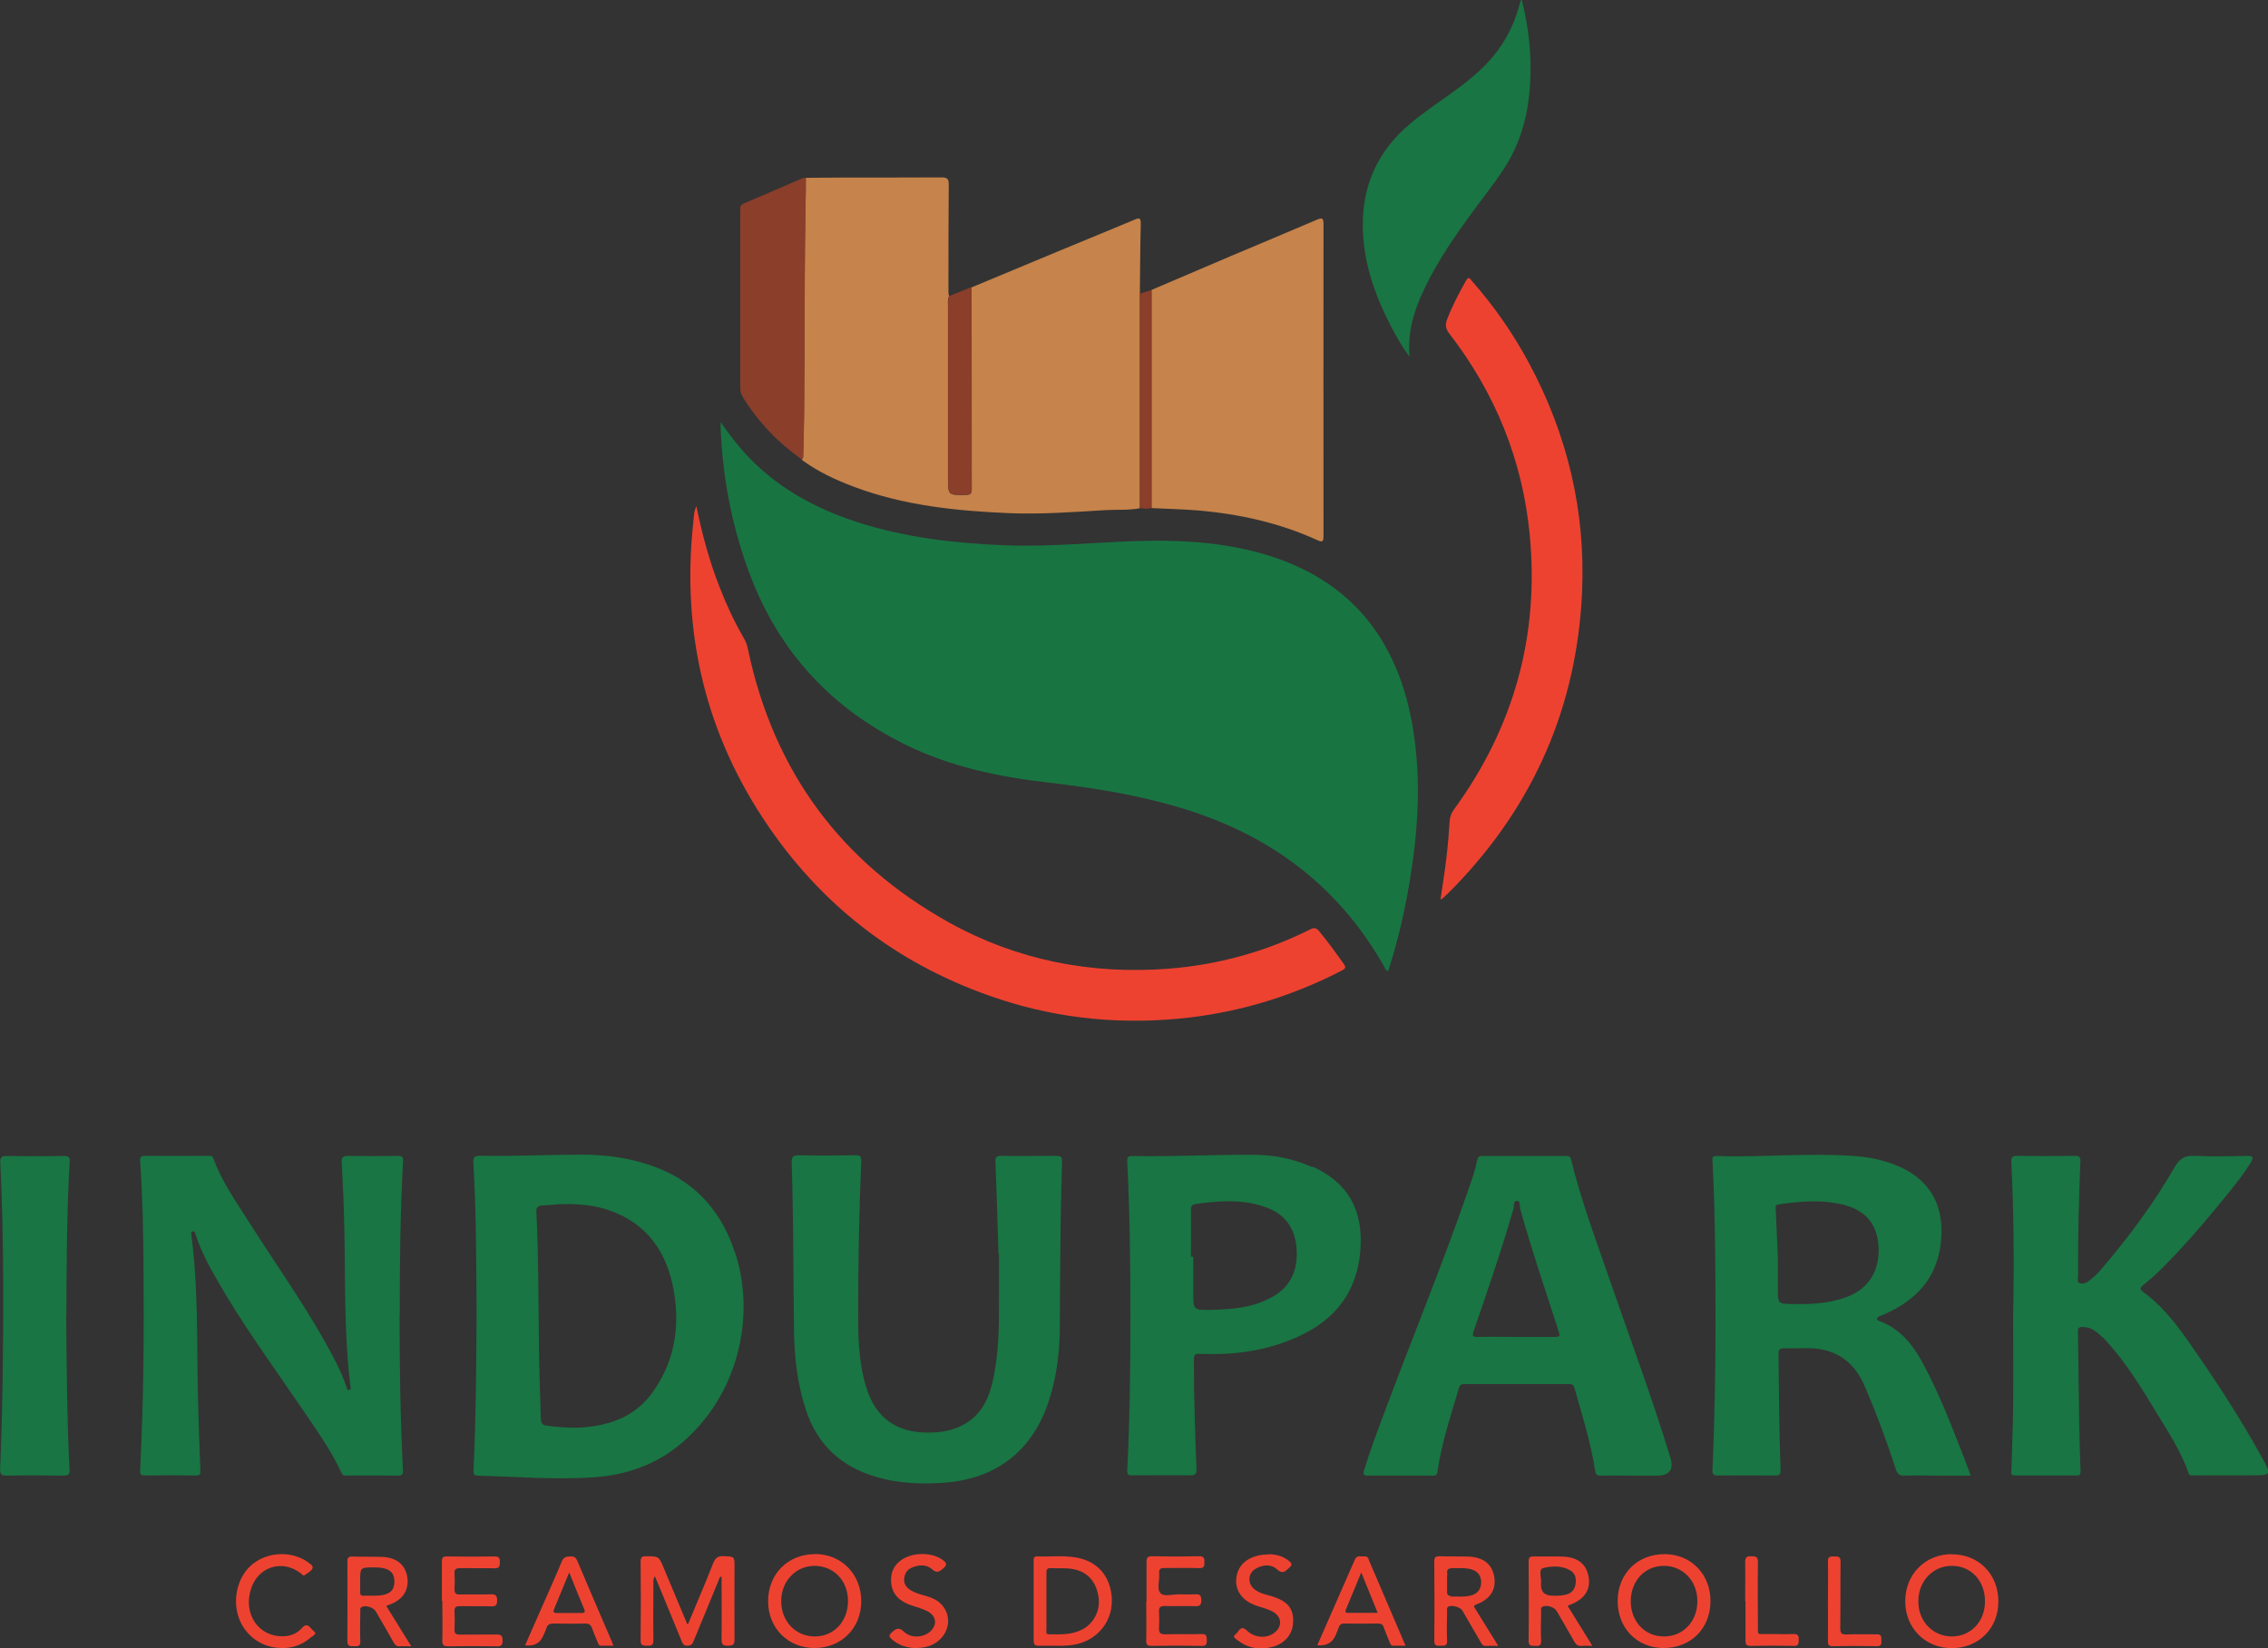
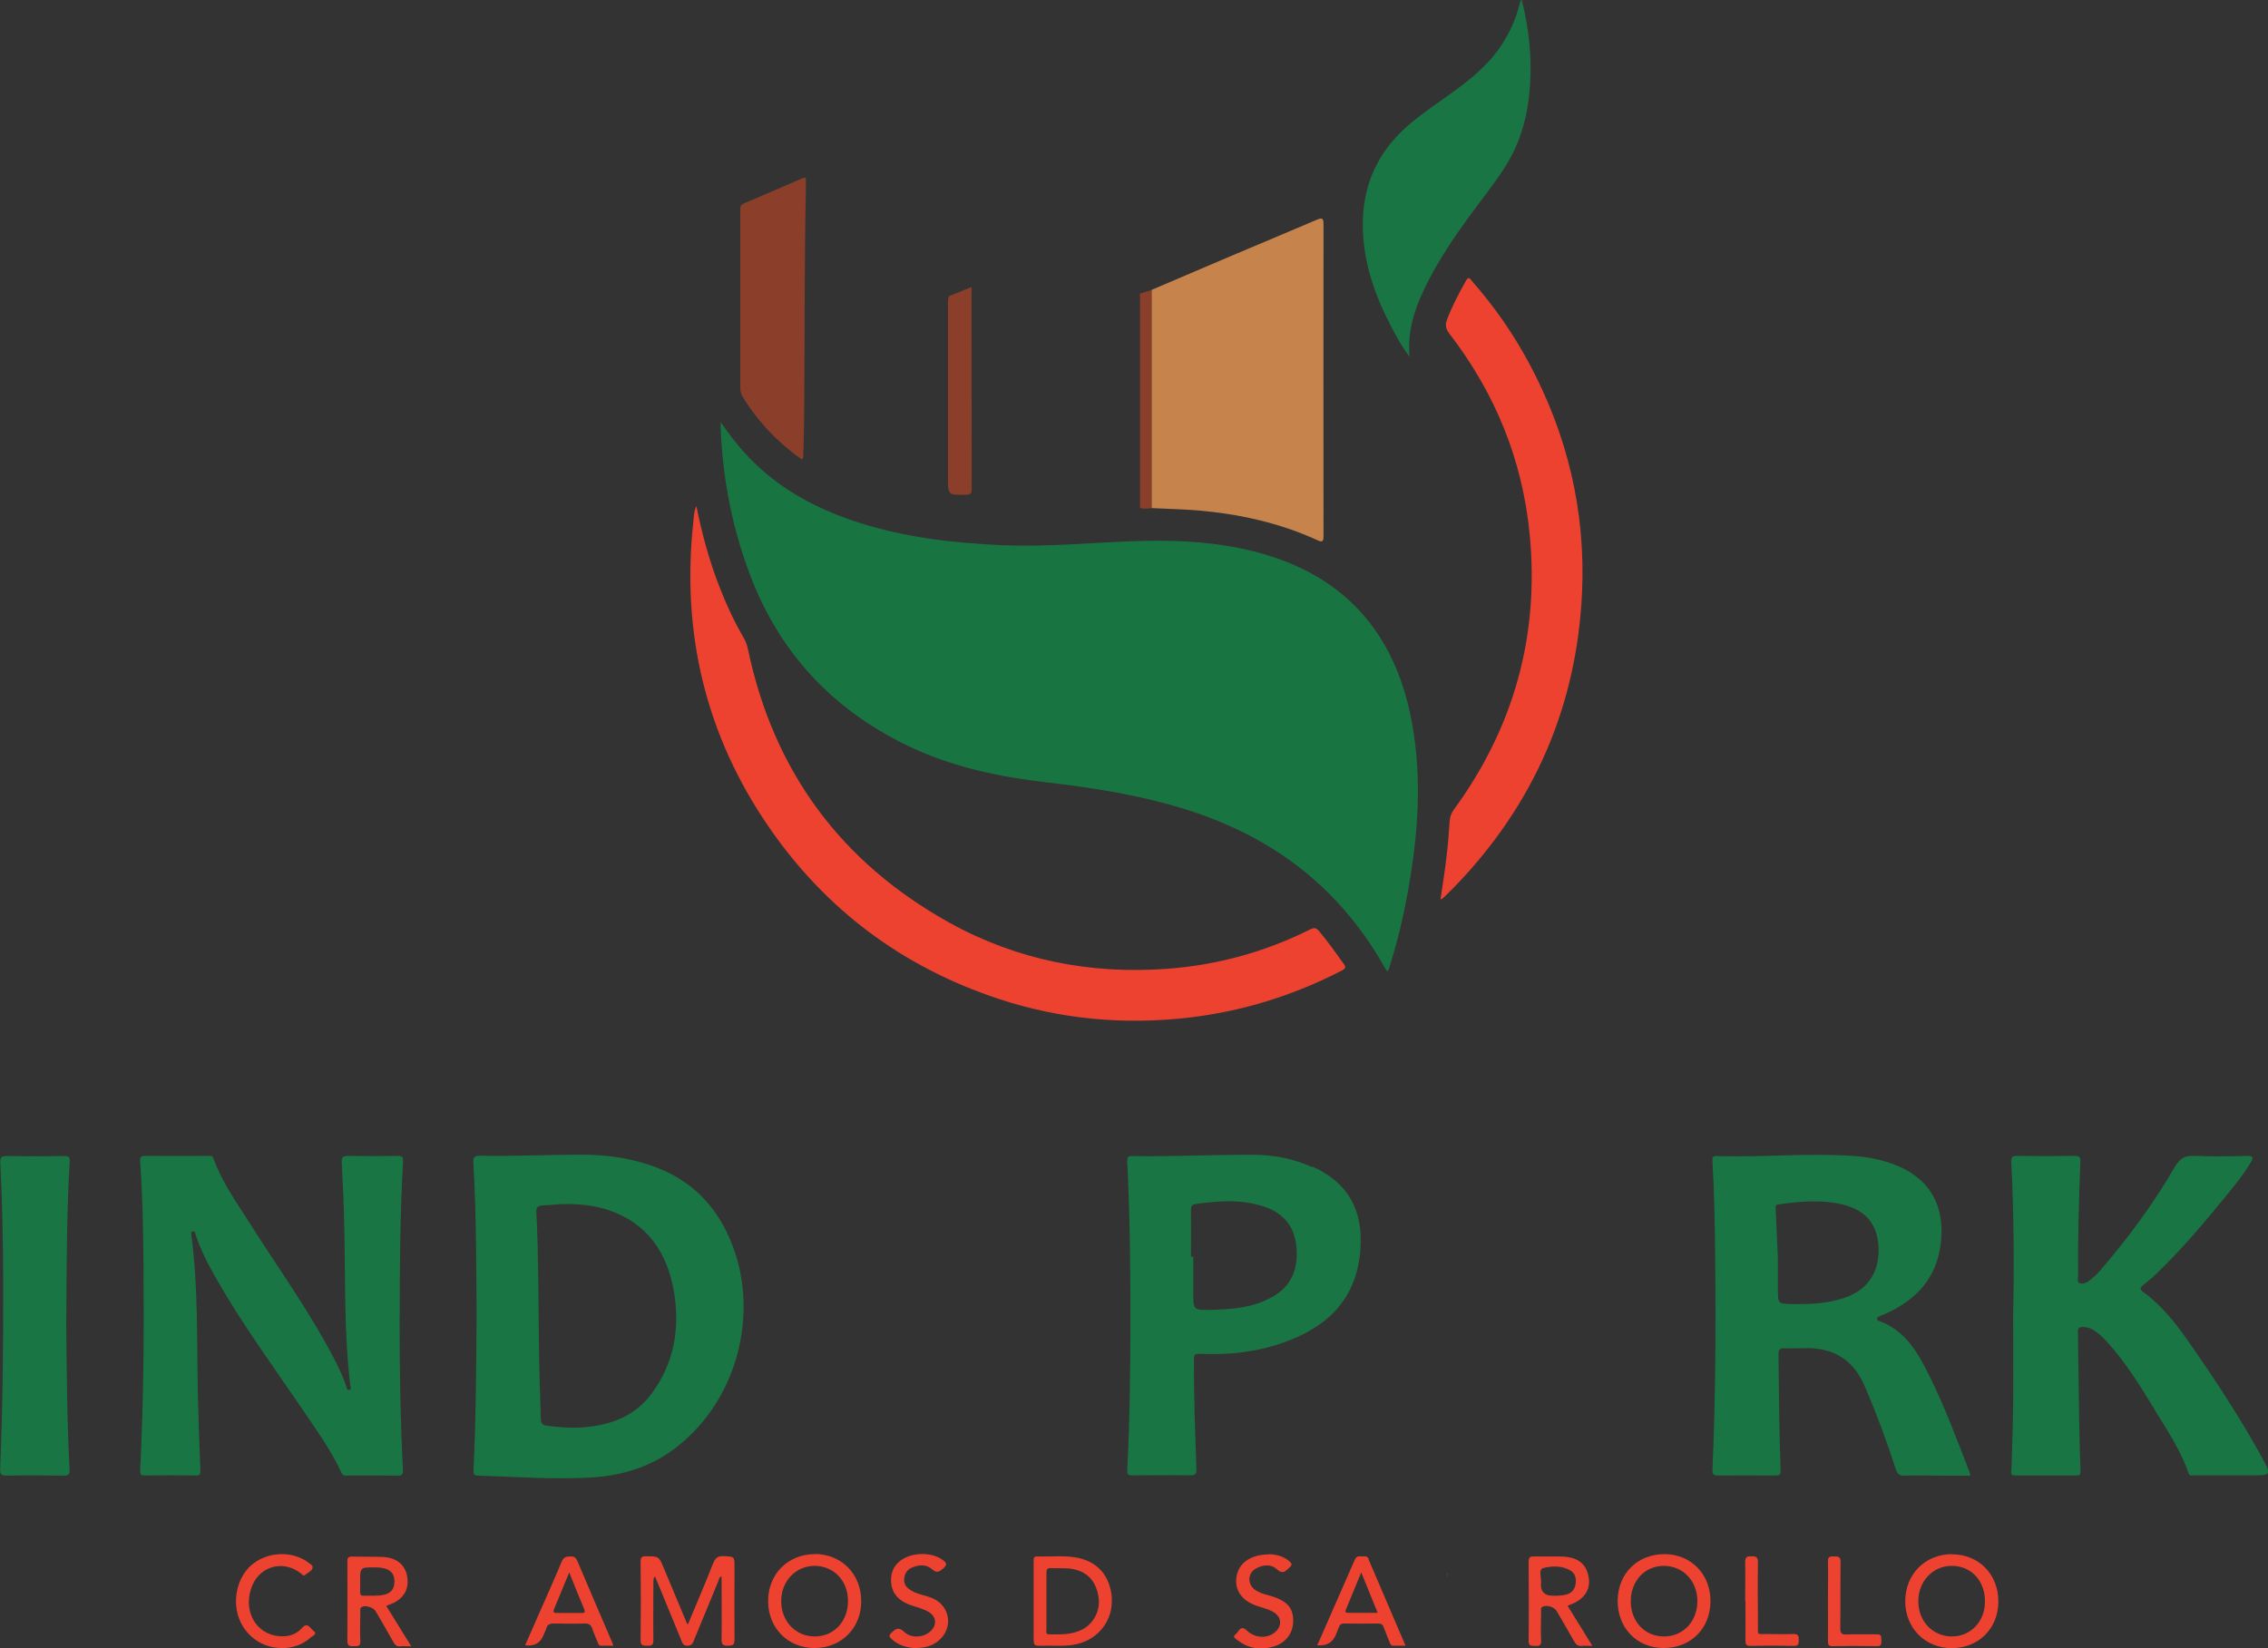
<svg xmlns="http://www.w3.org/2000/svg" id="Capa_2" data-name="Capa 2" viewBox="0 0 149.05 108.34">
  <rect x="0" y="0" width="149.05" height="108.34" fill="#333333" stroke="none" />
  <defs>
    <style>      .cls-1 {        fill: #ee4231;      }      .cls-2 {        fill: #fefefe;      }      .cls-3 {        fill: #8b3e2a;      }      .cls-4 {        fill: #c6834b;      }      .cls-5 {        fill: #187542;      }      .cls-6 {        fill: #197543;      }    </style>
  </defs>
  <g id="Capa_1-2" data-name="Capa 1">
    <g>
      <path class="cls-5" d="M47.36,27.74c.77,1.13,1.6,2.15,2.59,3.04,1.9,1.72,4.15,2.83,6.57,3.6,3.04,.96,6.18,1.32,9.35,1.46,2.83,.12,5.63-.15,8.45-.26,2.73-.11,5.44,0,8.1,.67,5.87,1.49,9.26,5.29,10.36,11.19,.71,3.82,.4,7.62-.3,11.41-.31,1.68-.72,3.34-1.25,4.98-.18-.02-.19-.18-.25-.27-3-5.31-7.49-8.67-13.3-10.43-2.91-.89-5.88-1.35-8.88-1.7-3.2-.37-6.33-1.03-9.25-2.46-4.85-2.37-8.28-6.03-10.22-11.08-1.2-3.13-1.83-6.38-1.97-9.72,0-.14,0-.28,0-.41Z" />
-       <path class="cls-4" d="M52.96,11.69c.85,0,1.69-.02,2.54-.02,2.13,0,4.25,0,6.38-.01,.39,0,.48,.12,.47,.49-.02,2.37-.02,4.74-.02,7.11,0,.07,.03,.14,.05,.21-.11,.18-.08,.39-.08,.59,0,3.77,0,7.54,0,11.31,0,1.2,0,1.19,1.21,1.16,.26,0,.35-.09,.35-.35,0-4.43,0-8.86-.01-13.29,1.94-.81,3.88-1.61,5.81-2.42,1.63-.68,3.27-1.34,4.9-2.03,.3-.13,.42-.13,.41,.26-.04,1.54-.04,3.08-.06,4.62,0,4.7,0,9.39,0,14.09-.74,.14-1.49,.08-2.23,.12-2.14,.13-4.27,.29-6.42,.2-3.44-.15-6.85-.5-10.11-1.72-1.23-.46-2.41-1.01-3.47-1.79,.11-.08,.1-.2,.1-.31,.02-.93,.05-1.87,.06-2.8,.04-4.86,.01-9.72,.11-14.58,0-.27,0-.55,0-.82Z" />
      <path class="cls-6" d="M26.26,86.51c0,3.37,.05,6.73,.22,10.1,.01,.29-.04,.4-.36,.39-1.09-.02-2.19,0-3.28-.01-.14,0-.29,.05-.39-.16-.71-1.55-1.72-2.92-2.67-4.33-1.87-2.75-3.84-5.43-5.49-8.32-.55-.96-1.08-1.93-1.42-2.99-.03-.1-.05-.26-.19-.25-.16,.02-.11,.17-.1,.28,.45,3.42,.35,6.87,.42,10.3,.04,1.71,.1,3.42,.17,5.13,.01,.26-.03,.35-.31,.34-1.11-.02-2.22-.02-3.33,0-.27,0-.33-.07-.32-.34,.23-4.51,.26-9.03,.22-13.55-.02-2.26-.06-4.52-.22-6.77-.02-.26,.04-.35,.31-.35,1.4,.01,2.79,0,4.19,0,.12,0,.25-.03,.31,.15,.53,1.49,1.44,2.78,2.28,4.1,1.66,2.63,3.47,5.16,5,7.87,.55,.98,1.09,1.96,1.46,3.03,.03,.09,.03,.27,.19,.23,.17-.04,.08-.19,.07-.29-.41-3.41-.32-6.84-.39-10.26-.03-1.47-.09-2.93-.17-4.4-.02-.35,.08-.43,.42-.43,1.09,.02,2.19,.02,3.28,0,.27,0,.34,.07,.33,.34-.19,3.39-.22,6.79-.22,10.18Z" />
      <path class="cls-6" d="M48.35,82.49c-.83-2.66-2.48-4.69-5.16-5.73-1.59-.62-3.26-.86-4.95-.86-2.23,0-4.46,.12-6.69,.07-.36,0-.46,.09-.44,.45,.19,3.35,.19,6.7,.21,9.88-.02,3.55-.04,6.93-.2,10.31-.01,.22-.03,.38,.29,.39,2.49,.07,4.97,.27,7.46,.12,2.01-.12,3.88-.69,5.5-1.92,3.94-3.01,5.36-8.3,3.99-12.71Zm-5.52,9.11c-1.1,1.49-2.67,2.07-4.44,2.22-.82,.07-1.63,0-2.45-.1-.37-.05-.39-.24-.4-.52-.04-1.52-.1-3.05-.12-4.57-.04-2.98-.02-5.95-.17-8.92-.02-.33,.06-.45,.41-.47,.52-.02,1.03-.1,1.45-.09,1.05-.01,2,.09,2.9,.4,2.58,.88,3.87,2.85,4.29,5.41,.39,2.38,0,4.64-1.47,6.64Z" />
      <path class="cls-6" d="M129.41,96.7c-.8-2.07-1.57-4.14-2.55-6.13-.77-1.56-1.58-3.09-3.37-3.74-.2-.07-.17-.21,0-.3,.09-.05,.19-.07,.28-.11,2.14-.92,3.55-2.4,3.79-4.82,.25-2.51-.86-4.27-3.23-5.11-.79-.28-1.61-.44-2.44-.5-3.03-.22-6.07,.1-9.1,0-.22,0-.27,.1-.25,.29,.12,2.17,.16,4.34,.18,6.51,.05,4.6,.02,9.21-.18,13.81-.01,.32,.07,.39,.37,.39,1.18-.01,2.36,0,3.54,0,.59,0,.58,0,.56-.57-.08-2.47-.11-4.95-.13-7.42,0-.29,.09-.37,.36-.37,.45,.01,.89,0,1.34-.01,1.91-.05,3.23,.75,3.99,2.55,.76,1.78,1.43,3.58,2.02,5.41,.1,.31,.23,.43,.57,.42,.79-.03,1.58,0,2.37,0h1.96c-.03-.13-.05-.21-.08-.29Zm-8.06-11.44c-1.17,.44-2.39,.48-3.61,.46-.89-.02-.89-.03-.9-.94,0-.79,0-1.58,0-2.04-.06-1.29-.1-2.26-.14-3.22,0-.15-.07-.32,.18-.35,1.46-.21,2.92-.34,4.37,.05,1.45,.4,2.15,1.34,2.21,2.82,.05,1.55-.69,2.69-2.1,3.22Z" />
-       <path class="cls-6" d="M109.76,95.78c-1.16-3.84-2.57-7.6-3.88-11.39-.93-2.7-1.95-5.38-2.63-8.17-.04-.18-.12-.23-.29-.23-1.86,0-3.71,0-5.57,0-.23,0-.28,.1-.32,.3-.13,.67-.36,1.3-.58,1.94-1.7,4.92-3.69,9.74-5.51,14.62-.47,1.25-.94,2.5-1.33,3.78-.07,.24-.08,.37,.24,.37,1.43-.01,2.85,0,4.28,0,.2,0,.28-.06,.3-.26,.26-1.87,.87-3.66,1.4-5.47,.06-.19,.13-.29,.35-.29,2.3,0,4.61,0,6.91,0,.19,0,.28,.06,.34,.25,.51,1.8,1.07,3.58,1.36,5.44,.04,.25,.11,.34,.37,.33,.75-.02,1.5,0,2.25,0h1.43q1.26,0,.89-1.21Zm-7.7-7.9c-.81,0-1.61,0-2.42,0s-1.67-.02-2.5,0c-.35,.01-.4-.05-.29-.39,.91-2.65,1.83-5.3,2.6-7.99,.06-.2-.02-.56,.25-.57,.23,0,.16,.35,.21,.55,.74,2.66,1.63,5.27,2.48,7.9,.16,.5,.17,.5-.34,.5Z" />
      <path class="cls-4" d="M75.67,19.06c1.73-.74,3.46-1.48,5.2-2.22,1.89-.8,3.79-1.59,5.68-2.4,.33-.14,.43-.11,.43,.28-.01,6.84,0,13.67,0,20.51,0,.39-.08,.43-.42,.27-2.5-1.14-5.15-1.72-7.87-1.95-1-.08-2.01-.1-3.01-.15,0-4.78,0-9.56,0-14.34Z" />
      <path class="cls-6" d="M132.3,86.51c.07-3.37,.05-6.73-.12-10.1-.02-.34,.07-.44,.41-.43,1.25,.02,2.5,.02,3.76,0,.3,0,.38,.06,.37,.38-.1,2.52-.17,5.03-.15,7.55,0,.14-.09,.35,.09,.43,.17,.07,.36,.03,.53-.08,.33-.22,.61-.49,.86-.78,1.81-2.11,3.47-4.34,4.86-6.75,.36-.62,.7-.78,1.34-.75,1.15,.05,2.3,.03,3.45,0,.41,0,.39,.14,.23,.41-.43,.72-.95,1.37-1.47,2.02-1.51,1.85-3.04,3.69-4.77,5.34-.27,.26-.56,.49-.85,.73-.16,.13-.25,.25-.04,.41,1.63,1.17,2.7,2.82,3.81,4.43,1.44,2.1,2.81,4.25,4.04,6.48,.64,1.17,.63,1.18-.67,1.18-1.27,0-2.53,0-3.8,0-.13,0-.28,.07-.35-.14-.5-1.46-1.35-2.73-2.14-4.03-.97-1.61-1.96-3.22-3.24-4.63-.26-.29-.55-.55-.88-.76-.21-.14-.44-.18-.7-.19-.25-.01-.32,.08-.31,.32,.03,1.94,.05,3.89,.08,5.83,.02,1.11,.05,2.21,.09,3.32,0,.2-.03,.29-.25,.29-1.35,0-2.71,0-4.06,0-.34,0-.24-.22-.23-.38,.03-1.4,.1-2.79,.11-4.18,.02-1.97,0-3.94,0-5.91Z" />
-       <path class="cls-6" d="M65.62,82.45c-.06-2.03-.12-4.05-.2-6.08-.01-.31,.07-.39,.37-.39,1.14,.02,2.27,0,3.41,0,.61,0,.61,0,.59,.59-.11,3.57-.12,7.14-.14,10.7-.01,1.6-.2,3.19-.69,4.72-1.06,3.35-3.46,5.24-6.97,5.48-1.46,.1-2.9,.04-4.32-.36-2.38-.67-3.99-2.15-4.74-4.53-.53-1.66-.73-3.37-.75-5.11-.05-3.67-.03-7.34-.15-11.01-.01-.37,.04-.53,.48-.52,1.24,.03,2.48,.02,3.71,0,.29,0,.39,.06,.38,.38-.15,3.46-.21,6.93-.2,10.4,0,1.51,.08,3.03,.53,4.48,.62,2.01,1.98,2.98,4.08,2.97,.81,0,1.61-.13,2.33-.53,1.13-.62,1.63-1.66,1.9-2.85,.41-1.8,.42-3.62,.41-5.45,0-.98,0-1.96,0-2.93h-.03Z" />
+       <path class="cls-6" d="M65.62,82.45h-.03Z" />
      <path class="cls-1" d="M45.76,33.24c.38,1.89,.87,3.69,1.56,5.43,.44,1.13,.95,2.22,1.56,3.27,.14,.24,.23,.49,.28,.76,1.68,7.99,6.1,13.99,13.23,17.95,4.46,2.47,9.29,3.41,14.36,3.03,3.28-.25,6.4-1.11,9.34-2.58,.27-.14,.41-.12,.61,.12,.57,.69,1.09,1.41,1.61,2.14,.18,.25,.09,.32-.13,.44-3.14,1.62-6.46,2.66-9.96,3.08-4.31,.51-8.54,.13-12.65-1.24-6.25-2.08-11.29-5.83-15.03-11.26-4.16-6.04-5.76-12.75-4.98-20.03,.04-.35,.03-.71,.21-1.09Z" />
      <path class="cls-6" d="M86.24,76.72c-1.2-.54-2.47-.8-3.77-.81-2.69-.02-5.38,.13-8.07,.08-.28,0-.33,.09-.32,.35,.17,3.38,.21,6.76,.21,10.14,0,3.4-.04,6.79-.21,10.18-.01,.3,.11,.33,.35,.32,1.27,0,2.53-.02,3.8,0,.33,0,.41-.1,.4-.42-.09-2.33-.17-4.66-.17-6.99,0-.59-.01-.59,.59-.57,1.77,.06,3.51-.13,5.19-.71,2.98-1.03,4.95-2.88,5.17-6.24,.16-2.54-.83-4.31-3.14-5.36Zm-2.63,8.53c-1.24,.71-2.62,.82-4.01,.85-1.18,.02-1.18,.02-1.18-1.16v-2.33h-.15c0-1.02,.01-2.04,0-3.06,0-.27,.05-.37,.33-.41,1.51-.21,3.01-.32,4.48,.18,1.24,.41,1.97,1.26,2.11,2.57,.16,1.44-.27,2.63-1.58,3.37Z" />
      <path class="cls-1" d="M94.67,59.11c.13-.92,.28-1.8,.38-2.68,.1-.81,.17-1.63,.22-2.45,.02-.3,.11-.54,.29-.78,3.93-5.39,5.61-11.42,4.97-18.06-.47-4.9-2.27-9.31-5.28-13.21-.24-.31-.29-.57-.15-.93,.34-.89,.78-1.73,1.25-2.56,.18-.32,.28-.09,.39,.04,1.45,1.65,2.7,3.44,3.74,5.38,2.53,4.71,3.73,9.74,3.49,15.08-.34,7.48-3.15,13.93-8.35,19.32-.26,.27-.53,.53-.8,.79-.02,.02-.05,.02-.14,.07Z" />
      <path class="cls-6" d="M100.01,0c.33,1.31,.53,2.64,.57,3.99,.06,2.49-.32,4.89-1.69,7.02-.75,1.16-1.62,2.23-2.43,3.35-.93,1.28-1.81,2.6-2.54,4-.81,1.56-1.45,3.16-1.29,5.09-.51-.69-.87-1.33-1.21-1.99-1.08-2.08-1.84-4.25-1.86-6.62-.02-2.69,1-4.92,3.07-6.67,.87-.74,1.81-1.37,2.73-2.03,1.27-.91,2.47-1.88,3.34-3.21,.54-.83,.93-1.72,1.17-2.67,.02-.08,.05-.16,.08-.24,0,0,.03-.01,.07-.03Z" />
      <path class="cls-6" d="M4.35,86.53c.03,3.35,.05,6.7,.22,10.05,.02,.3-.03,.42-.38,.42-1.25-.02-2.5-.03-3.75,0-.37,0-.45-.11-.43-.46,.17-4.1,.21-8.19,.2-12.29-.01-2.6-.06-5.2-.19-7.8-.02-.35,.06-.47,.43-.46,1.25,.02,2.5,.02,3.75,0,.29,0,.4,.05,.38,.37-.2,3.39-.2,6.78-.22,10.18Z" />
      <path class="cls-3" d="M52.96,11.69c0,.27,0,.55,0,.82-.1,4.86-.07,9.72-.11,14.58,0,.93-.04,1.86-.06,2.8,0,.11,.02,.23-.1,.31-1.57-1.11-2.87-2.47-3.88-4.11-.11-.18-.16-.36-.16-.57,0-3.9,0-7.8,0-11.69,0-.19-.01-.35,.22-.45,1.3-.55,2.59-1.11,3.88-1.67,.06-.03,.14-.01,.21-.02Z" />
      <path class="cls-3" d="M63.85,18.88c0,4.43,0,8.86,.01,13.29,0,.26-.08,.34-.35,.35-1.21,.03-1.21,.04-1.21-1.16,0-3.77,0-7.54,0-11.31,0-.2-.03-.4,.08-.59,.49-.2,.98-.39,1.47-.59Z" />
      <path class="cls-1" d="M45.22,106.75c.58-1.39,1.13-2.67,1.64-3.97,.14-.36,.31-.51,.71-.49,.7,.04,.7,.01,.7,.71,0,1.6-.01,3.2,0,4.79,0,.36-.14,.38-.43,.39-.31,0-.42-.06-.42-.4,.02-1.38,0-2.76,0-4.15-.17,.04-.16,.17-.2,.27-.54,1.3-1.07,2.61-1.61,3.91-.08,.21-.15,.37-.44,.37-.28,0-.32-.18-.4-.37-.47-1.14-.94-2.29-1.41-3.43-.1-.23-.2-.47-.32-.76-.13,.18-.1,.32-.1,.45,0,1.25-.02,2.51,0,3.76,0,.35-.16,.35-.42,.35-.25,0-.42,0-.42-.35,.02-1.73,.02-3.45,0-5.18,0-.29,.09-.36,.36-.35,.83,0,.84,0,1.16,.77,.5,1.19,1,2.38,1.54,3.68Z" />
      <path class="cls-1" d="M109.43,102.16c-1.79-.02-3.09,1.25-3.12,3.03-.02,1.8,1.24,3.13,3,3.14,1.79,.01,3.08-1.26,3.1-3.05,.02-1.77-1.25-3.1-2.98-3.12Zm-.08,5.41c-1.25,0-2.17-.97-2.18-2.3,0-1.34,.91-2.34,2.18-2.34,1.25,0,2.2,.99,2.2,2.32,0,1.33-.94,2.33-2.2,2.32Z" />
      <path class="cls-1" d="M128.28,102.16c-1.76,0-3.07,1.32-3.07,3.1,0,1.75,1.3,3.07,3.04,3.08,1.78,0,3.08-1.29,3.08-3.07,0-1.79-1.29-3.1-3.05-3.1Zm0,5.41c-1.26,0-2.22-1-2.21-2.32,0-1.32,.97-2.33,2.21-2.32,1.26,0,2.18,.99,2.17,2.34,0,1.32-.93,2.3-2.18,2.3Z" />
      <path class="cls-1" d="M53.54,102.16c-1.76,0-3.07,1.32-3.06,3.1,0,1.75,1.3,3.07,3.04,3.07,1.77,0,3.08-1.3,3.08-3.08,0-1.78-1.3-3.1-3.06-3.1Zm0,5.41c-1.26,0-2.21-1.01-2.2-2.33,0-1.3,.95-2.3,2.18-2.31,1.27,0,2.21,.97,2.21,2.31,0,1.34-.93,2.34-2.19,2.33Z" />
      <path class="cls-1" d="M73.07,105.05c-.11-1.49-.97-2.45-2.41-2.68-.83-.13-1.66-.03-2.5-.06-.25,0-.23,.15-.23,.31,0,.86,0,1.73,0,2.59v2.37c0,.61,0,.62,.62,.6,.84-.02,1.7,.09,2.52-.19,1.28-.43,2.09-1.63,1.99-2.95Zm-1.94,2.06c-.69,.36-1.44,.33-2.19,.32-.24,0-.17-.19-.17-.32,0-.63,0-1.26,0-1.9s0-1.21,0-1.81c0-.23,.04-.34,.3-.32,.51,.03,1.03-.04,1.54,.08,.91,.21,1.45,.84,1.59,1.86,.12,.84-.32,1.7-1.07,2.09Z" />
      <path class="cls-1" d="M25.4,105.56c.06-.03,.1-.05,.14-.06,.92-.32,1.35-.95,1.23-1.81-.12-.83-.71-1.32-1.68-1.35-.65-.02-1.3,0-1.94-.02-.29-.01-.32,.11-.32,.36,0,1.73,.01,3.45,0,5.18,0,.35,.16,.36,.42,.35,.24,0,.45,.04,.43-.34-.03-.65-.01-1.29,0-1.94,0-.11-.04-.23,.1-.3,.25-.13,.77,.03,.92,.3,.39,.67,.78,1.34,1.16,2.02,.1,.18,.21,.29,.43,.27,.22-.02,.44,0,.74,0-.57-.92-1.1-1.77-1.63-2.63Zm-1.5-.66c-.2,0-.24-.1-.23-.27,0-.23,0-.46,0-.69,0-.91,0-.91,.92-.91,.23,0,.46,.01,.68,.07,.45,.12,.66,.4,.65,.88,0,.47-.23,.75-.69,.85-.44,.1-.89,.05-1.33,.06Z" />
-       <path class="cls-1" d="M98.11,107.62c-.39-.62-.77-1.25-1.16-1.87-.1-.15-.12-.21,.09-.29,.9-.34,1.3-.98,1.16-1.81s-.72-1.29-1.7-1.33c-.63-.02-1.26,0-1.9-.02-.27,0-.34,.07-.34,.34,.01,1.74,.02,3.48,0,5.22,0,.39,.22,.31,.44,.32,.23,0,.41,.02,.4-.32-.03-.65-.01-1.29,0-1.94,0-.11-.04-.24,.09-.31,.21-.13,.78,.03,.91,.25,.4,.68,.79,1.37,1.19,2.05,.08,.13,.13,.29,.34,.28,.25-.01,.51,0,.83,0-.14-.23-.24-.4-.34-.56Zm-2.79-2.73c-.17,0-.22-.08-.22-.24,0-.09,0-.18,0-.28,0-.14,0-.28,0-.41,0-.11,0-.2,0-.28,0-.03,0-.06,0-.08,0-.04,0-.07,0-.11,0,0,0,0,0,0,0,0,0-.02,0-.03,0,0,0-.02,0-.03,0,0,0,0,0-.01,0-.01,0-.02,0-.03,0-.01,0-.03,0-.04,0-.01,0-.02,0-.03,0-.02,0-.03,.01-.05,0-.01,0-.02,.01-.03,0-.01,0-.02,.01-.03,0,0,.01-.02,.02-.03,0,0,.01-.02,.02-.02,0,0,.01-.01,.02-.02,0,0,.02-.01,.02-.02,0,0,0,0,.01,0,0,0,0,0,.01,0,0,0,.02,0,.03-.01,.01,0,.02,0,.03-.01,.01,0,.02,0,.04-.01,.02,0,.04,0,.06-.01,.02,0,.04,0,.06,0,.01,0,.02,0,.03,0,.01,0,.02,0,.04,0,.07,0,.15,0,.24,0,.02,0,.05,0,.08,0,.05,0,.11,0,.17,0,.25,0,.49,.02,.72,.09,.41,.13,.62,.44,.61,.88-.02,.42-.23,.7-.64,.82-.46,.13-.94,.06-1.41,.08Z" />
      <path class="cls-1" d="M103.03,105.56c.06-.03,.08-.05,.11-.06,.94-.33,1.4-.97,1.27-1.79-.13-.89-.71-1.36-1.74-1.39-.62-.02-1.24,0-1.86-.01-.25,0-.35,.05-.35,.33,.01,1.74,.02,3.48,0,5.22,0,.39,.22,.31,.44,.33,.25,.02,.39-.02,.38-.34-.03-.63-.01-1.27,0-1.9,0-.12-.05-.27,.11-.34,.27-.13,.77,.03,.92,.3,.38,.66,.77,1.32,1.14,1.98,.12,.21,.25,.33,.51,.3,.2-.02,.41,0,.69,0-.57-.92-1.09-1.77-1.62-2.62Zm-1-.67q-.76,0-.76-.71s0-.03,0-.04c.06-.37-.19-.97,.13-1.06,.57-.15,1.23-.18,1.8,.15,.32,.19,.4,.52,.35,.87-.05,.36-.24,.61-.6,.71-.32,.09-.65,.09-.92,.08Z" />
-       <path class="cls-1" d="M29.04,105.23c0-.85,0-1.7,0-2.55,0-.27,.04-.38,.35-.37,1.04,.02,2.07,.02,3.11,0,.31,0,.35,.12,.35,.38,0,.28-.04,.41-.37,.4-.75-.02-1.5,0-2.24-.01-.27,0-.39,.06-.37,.35,.02,.34,.02,.69,0,1.04-.01,.27,.1,.35,.35,.34,.68-.01,1.35,.01,2.03-.01,.32-.01,.42,.08,.42,.41,0,.31-.1,.39-.4,.38-.68-.02-1.35,0-2.03-.01-.27,0-.39,.06-.37,.36,.02,.39,.02,.78,0,1.17-.01,.27,.09,.34,.35,.34,.81-.01,1.61,0,2.42-.01,.31,0,.39,.1,.39,.39,0,.29-.07,.4-.38,.39-1.06-.02-2.13-.02-3.19,0-.35,0-.4-.12-.39-.42,.02-.85,0-1.7,0-2.55Z" />
-       <path class="cls-1" d="M75.35,105.26c0-.86,0-1.73,0-2.59,0-.27,.06-.37,.35-.37,1.04,.02,2.07,.02,3.11,0,.31,0,.35,.12,.34,.38,0,.23,.01,.41-.33,.4-.76-.03-1.52,0-2.29-.01-.29,0-.38,.09-.35,.37,.04,.44-.18,1.01,.09,1.29,.25,.25,.82,.06,1.25,.07,.33,0,.66,.02,.99,0,.29-.02,.43,.02,.44,.38,0,.39-.16,.41-.46,.4-.65-.02-1.29,.01-1.94-.01-.31-.01-.4,.1-.38,.39,.02,.34,.02,.69,0,1.03-.02,.32,.06,.45,.42,.44,.79-.03,1.58,.01,2.37-.02,.36-.01,.34,.17,.35,.42,.01,.28-.06,.37-.36,.36-1.09-.02-2.19-.02-3.28,0-.27,0-.34-.08-.34-.34,.02-.86,0-1.73,0-2.59Z" />
      <path class="cls-1" d="M40.18,107.84c-.74-1.73-1.49-3.46-2.22-5.19-.09-.22-.18-.35-.46-.34-.29,0-.47,.05-.59,.35-.43,1.04-.89,2.06-1.34,3.08-.35,.8-.7,1.6-1.06,2.41q.9,.12,1.21-.67c.06-.15,.14-.29,.18-.44,.07-.25,.23-.32,.48-.32,.69,.01,1.38,.02,2.07,0,.27,0,.39,.1,.47,.33,.1,.3,.23,.59,.35,.88,.05,.12,.07,.25,.25,.25,.25,0,.5,0,.79,0-.06-.16-.09-.26-.13-.35Zm-1.95-1.81c-.55,0-1.09,0-1.64,0-.27,0-.23-.13-.16-.3,.31-.75,.62-1.51,.98-2.37,.35,.88,.66,1.65,.98,2.41,.07,.18,.06,.26-.16,.26Z" />
      <path class="cls-1" d="M89.95,102.48c-.11-.25-.31-.15-.48-.17-.2-.03-.35,.01-.44,.23-.81,1.86-1.63,3.71-2.46,5.61q.91,.08,1.22-.69c.06-.16,.14-.32,.19-.48,.06-.19,.18-.27,.38-.26,.73,.01,1.47,.01,2.2,0,.21,0,.32,.07,.38,.26,.12,.32,.25,.64,.38,.96,.05,.11,.08,.25,.26,.24,.25,0,.5,0,.79,0-.83-1.95-1.64-3.83-2.44-5.7Zm-1.35,3.54c-.21,0-.2-.1-.14-.24,.32-.78,.65-1.56,1-2.42,.37,.92,.72,1.76,1.08,2.66-.69,0-1.32,0-1.95,0Z" />
      <path class="cls-1" d="M83.39,102.16c.42,.02,.93,.1,1.36,.48,.15,.13,.18,.23,.01,.38-.26,.23-.43,.51-.85,.13-.38-.35-.92-.3-1.38-.04-.56,.32-.56,1.06-.01,1.42,.34,.23,.74,.3,1.13,.42,1.01,.33,1.39,.83,1.33,1.74-.05,.74-.52,1.32-1.3,1.55-.83,.24-1.63,.13-2.33-.41-.12-.09-.41-.23-.14-.41,.2-.14,.3-.65,.73-.24,.51,.5,1.32,.54,1.82,.14,.53-.42,.48-1.04-.1-1.37-.34-.19-.72-.27-1.09-.4-1.05-.36-1.53-1.18-1.26-2.12,.22-.77,.98-1.25,2.08-1.25Z" />
      <path class="cls-3" d="M75.67,19.06c0,4.78,0,9.56,0,14.34-.25,.05-.5,.06-.75-.01,0-4.7,0-9.39,0-14.09,.25-.08,.51-.16,.76-.24Z" />
      <path class="cls-1" d="M60.22,108.34c-.59-.02-1.17-.17-1.65-.62-.15-.14-.15-.23,0-.38,.28-.25,.47-.44,.85-.07,.48,.46,1.34,.37,1.77-.08,.4-.41,.33-.94-.16-1.23-.35-.21-.75-.3-1.13-.43-.93-.32-1.36-.88-1.34-1.73,.01-.45,.18-.84,.53-1.14,.7-.63,2.11-.68,2.86-.12,.23,.17,.34,.3,.05,.55-.26,.22-.42,.35-.75,.06-.37-.33-.86-.3-1.31-.11-.32,.13-.49,.39-.52,.74-.03,.36,.16,.59,.46,.77,.45,.27,.98,.32,1.45,.53,1.02,.47,1.3,1.7,.57,2.55-.43,.51-1.01,.69-1.7,.7Z" />
      <path class="cls-1" d="M18.5,108.33c-1.25,0-2.35-.77-2.79-1.94-.45-1.21-.12-2.68,.79-3.49,.93-.82,2.37-.98,3.47-.38,.06,.03,.13,.07,.18,.11,.16,.14,.45,.25,.39,.45-.05,.18-.32,.31-.5,.45-.12,.09-.17-.03-.25-.09-1.21-.97-2.84-.47-3.3,1.02-.52,1.65,.51,3.14,2.12,3.1,.49-.01,.91-.18,1.23-.54,.38-.44,.55,.03,.75,.17,.31,.22-.05,.34-.16,.44-.55,.49-1.2,.71-1.93,.71Z" />
      <path class="cls-1" d="M120.13,105.24c0-.86,.02-1.73,0-2.59-.01-.36,.17-.34,.42-.34,.26,0,.42,.01,.41,.36-.02,1.45,0,2.9-.02,4.36,0,.32,.08,.42,.41,.41,.66-.03,1.32,0,1.98-.01,.36-.01,.3,.2,.31,.42,.01,.23-.01,.37-.31,.36-.96-.02-1.93-.02-2.89,0-.26,0-.31-.09-.31-.32,.01-.88,0-1.75,0-2.63Z" />
      <path class="cls-1" d="M114.69,105.25c0-.85,.02-1.7,0-2.55,0-.33,.09-.41,.41-.4,.29,0,.43,.03,.43,.39-.02,1.38-.01,2.76,0,4.14,0,.68-.09,.58,.6,.58,.58,0,1.15,.02,1.73,0,.31-.01,.36,.12,.35,.38-.01,.22,.02,.41-.32,.4-.95-.02-1.9-.02-2.85,0-.28,0-.33-.1-.33-.35,.01-.86,0-1.73,0-2.59Z" />
      <path class="cls-2" d="M95.09,103.68c0,.08,0,.18,0,.28,0,.14,0,.28,0,.41,0-.14,0-.28,0-.41,0-.11,0-.2,0-.28Z" />
      <path class="cls-2" d="M95.09,103.6c0-.08,0-.15,.02-.21,0,.06-.01,.13-.02,.21Z" />
    </g>
  </g>
</svg>